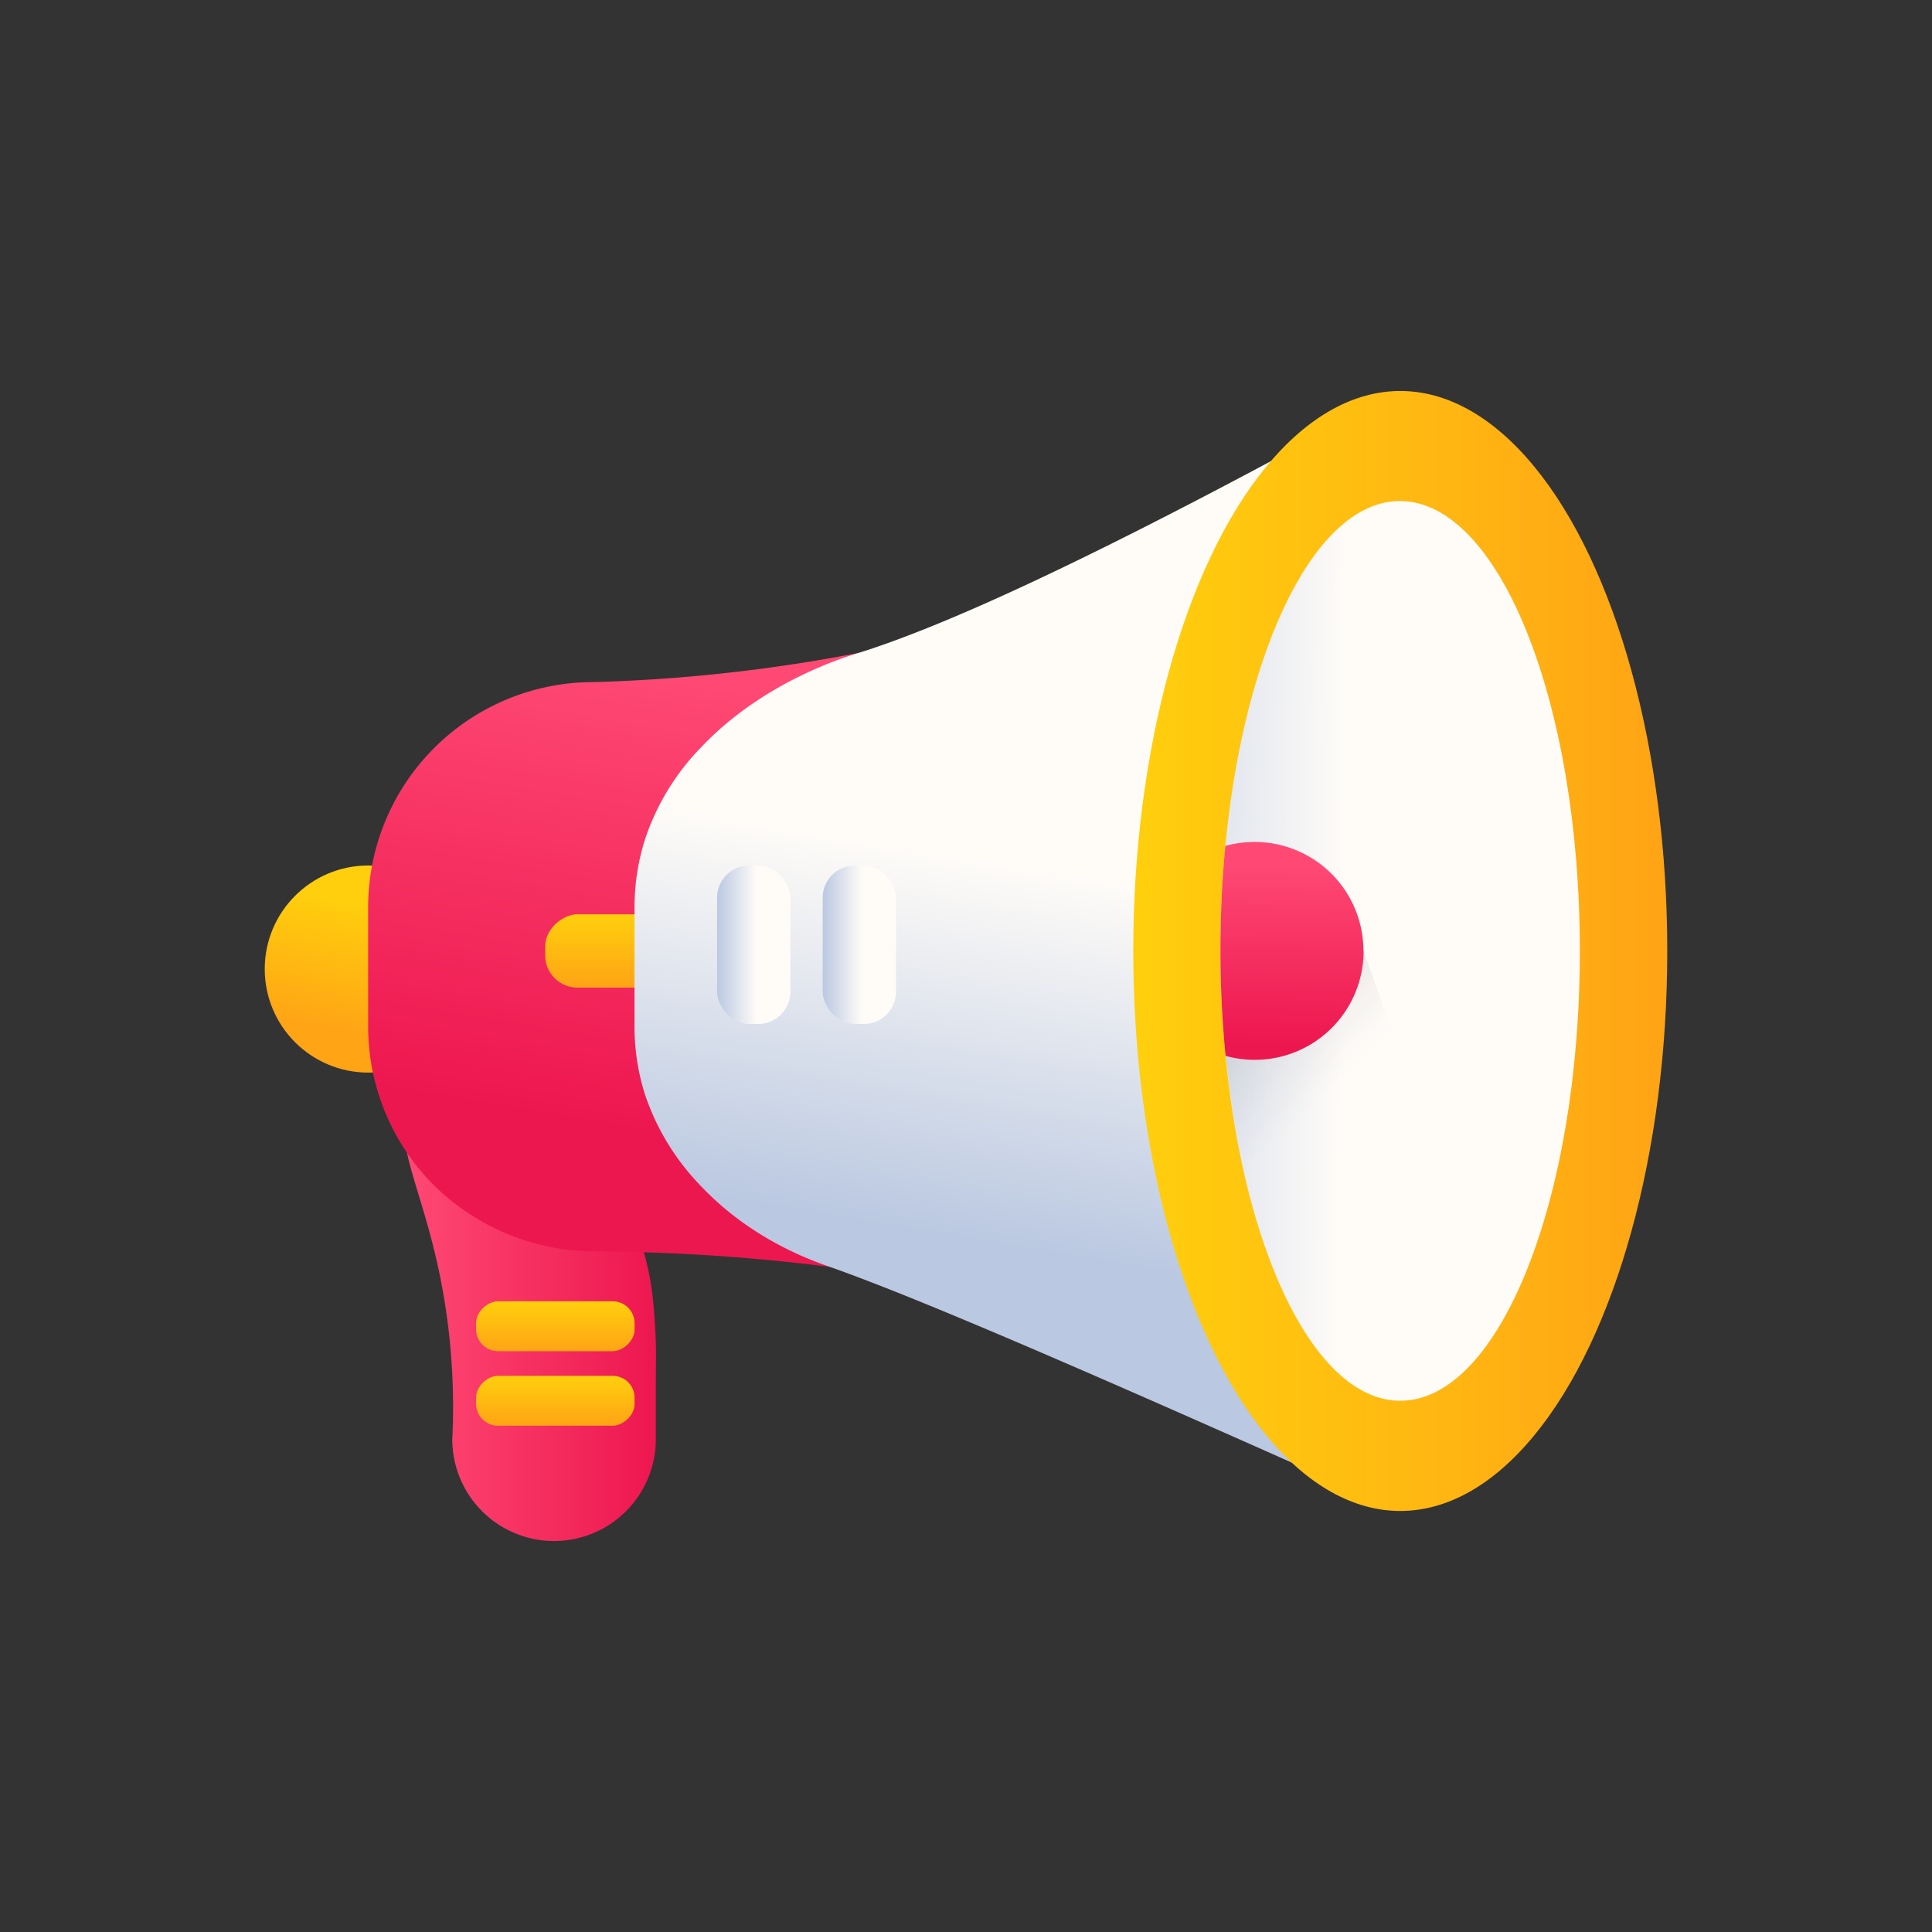
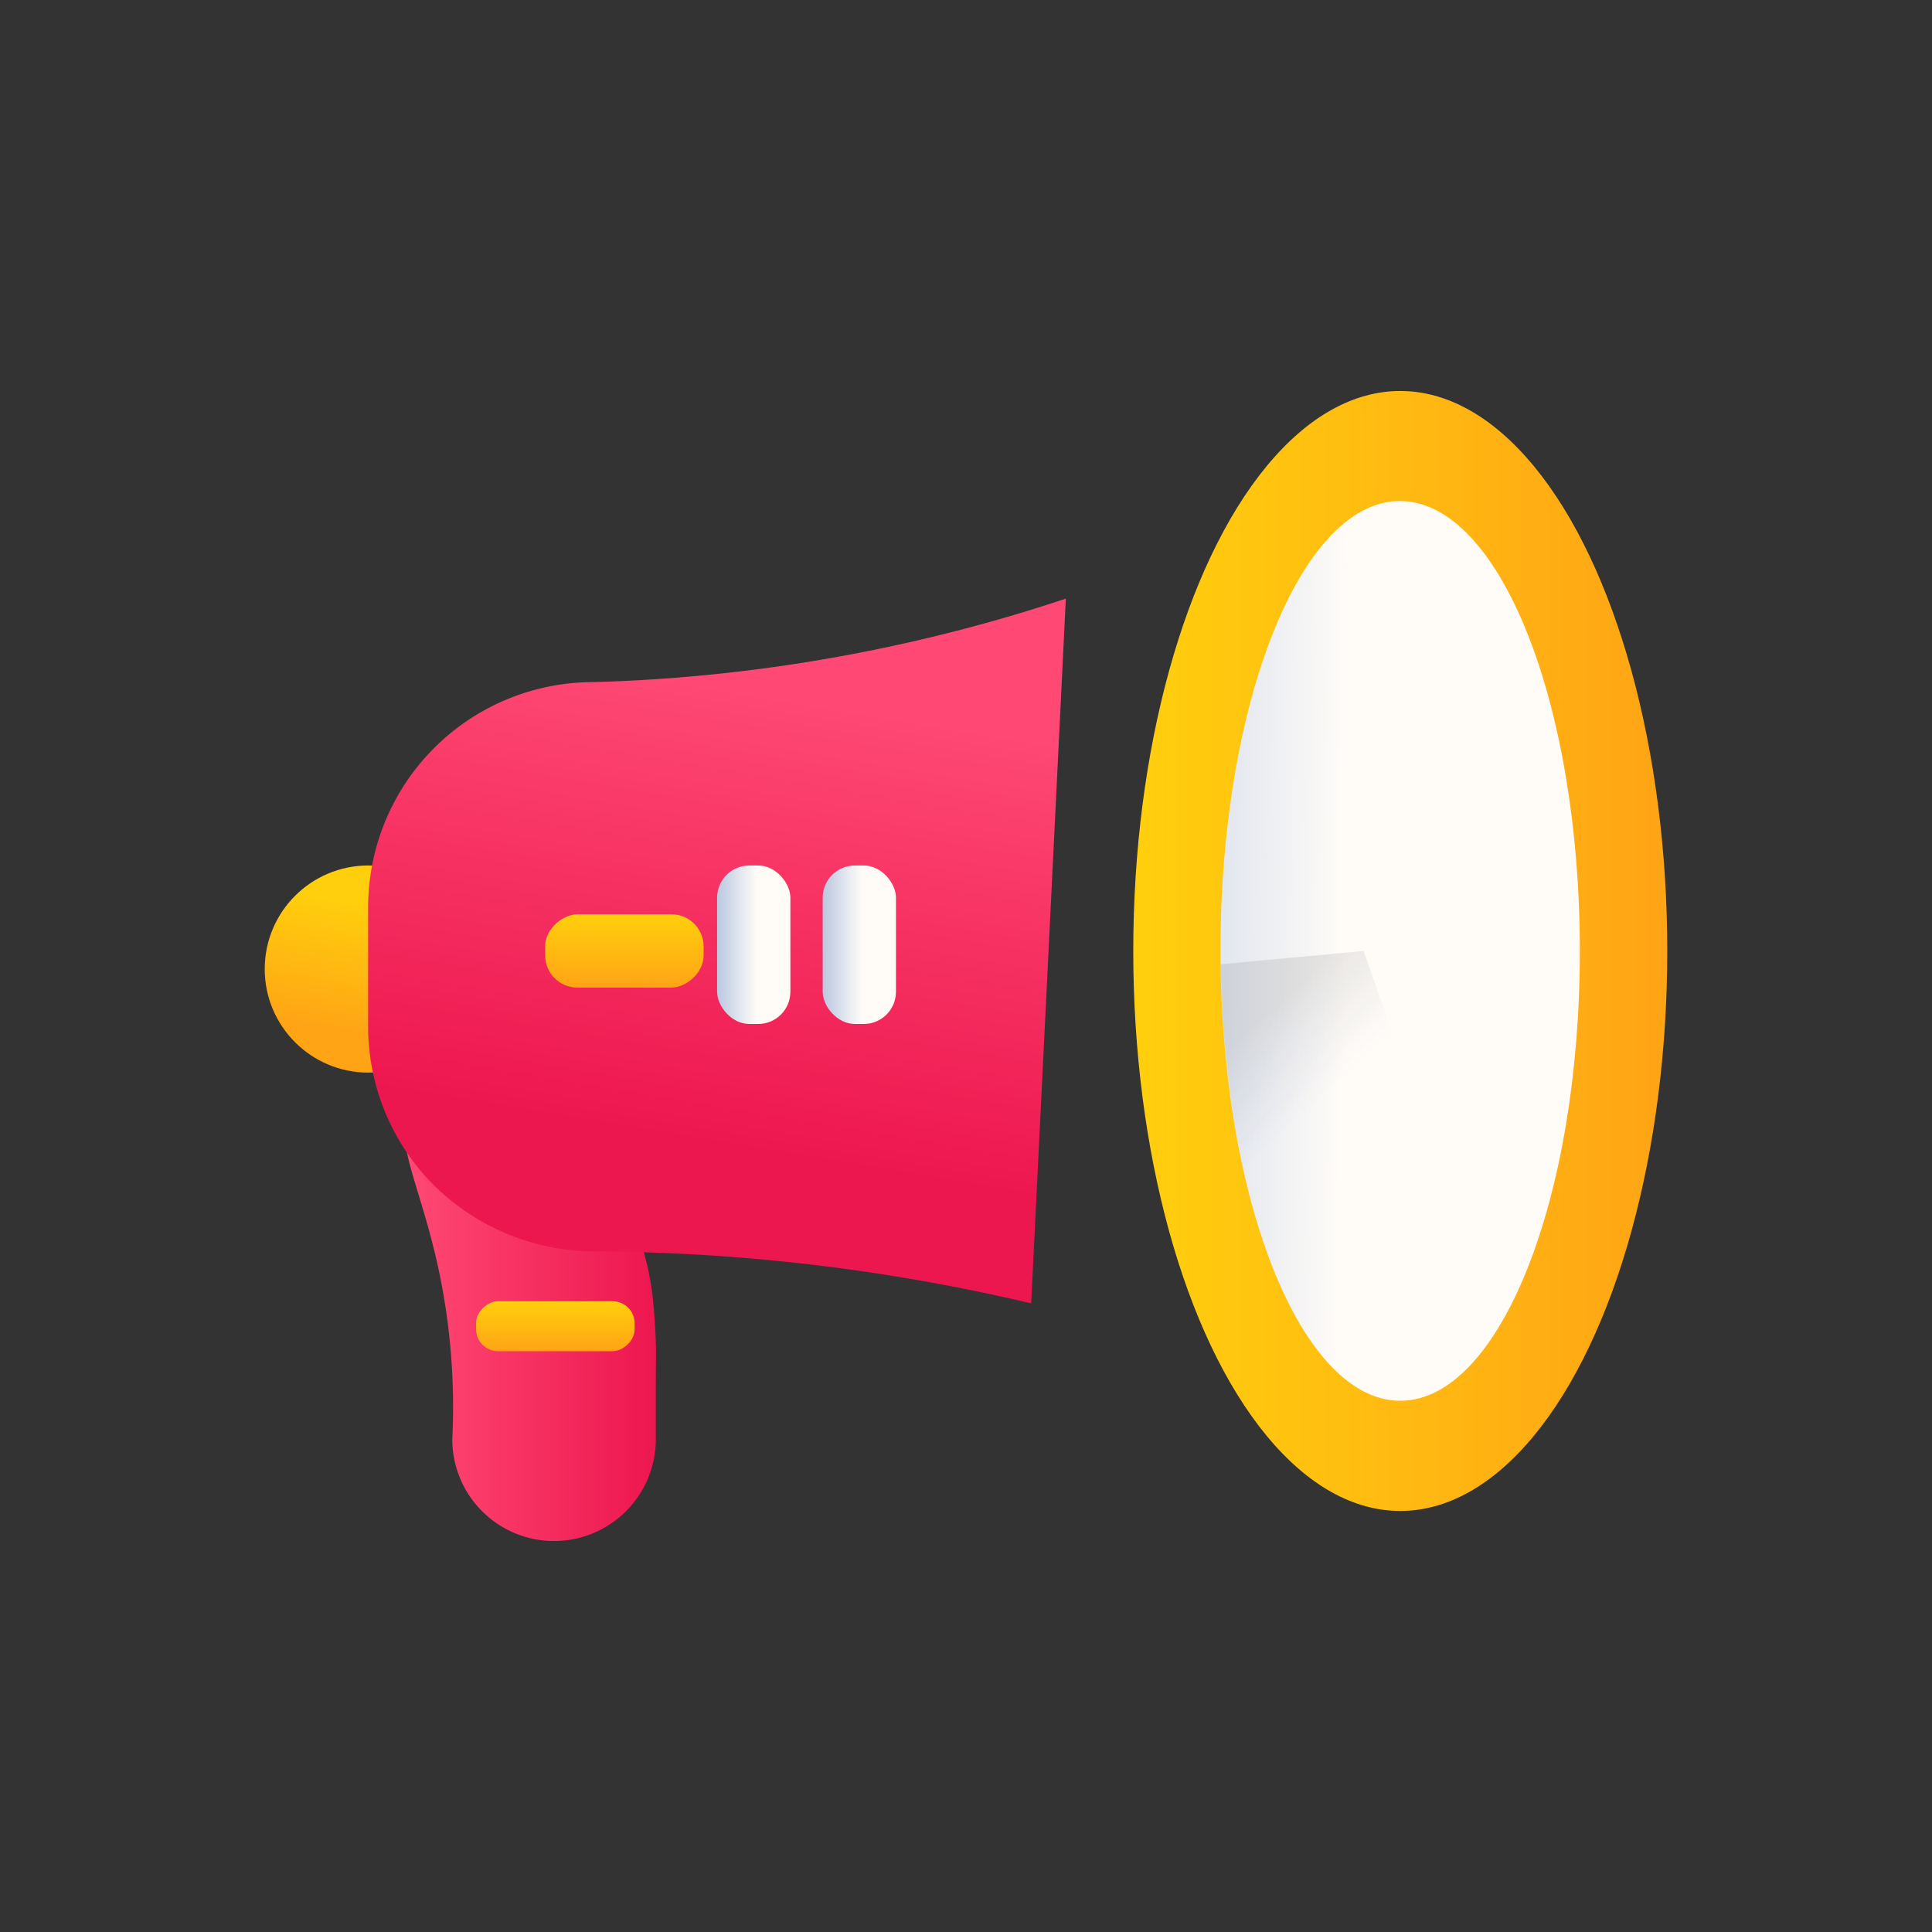
<svg xmlns="http://www.w3.org/2000/svg" xmlns:xlink="http://www.w3.org/1999/xlink" viewBox="0 0 400 400">
  <rect x="0" y="0" width="400" height="400" fill="#333333" stroke="none" />
  <defs>
    <style>.cls-1{fill:url(#linear-gradient);}.cls-2{fill:url(#linear-gradient-2);}.cls-3{fill:url(#linear-gradient-3);}.cls-4{fill:url(#linear-gradient-4);}.cls-5{fill:url(#linear-gradient-5);}.cls-6{fill:url(#linear-gradient-6);}.cls-7{fill:url(#linear-gradient-7);}.cls-8{fill:url(#linear-gradient-8);}.cls-9{fill:url(#linear-gradient-9);}.cls-10{fill:url(#linear-gradient-10);}.cls-11{fill:url(#linear-gradient-11);}.cls-12{opacity:0.1;fill:url(#linear-gradient-12);}.cls-13{fill:url(#linear-gradient-13);}</style>
    <linearGradient id="linear-gradient" x1="83.81" y1="272.19" x2="135.82" y2="272.19" gradientUnits="userSpaceOnUse">
      <stop offset="0" stop-color="#ff4974" />
      <stop offset="1" stop-color="#ed174f" />
    </linearGradient>
    <linearGradient id="linear-gradient-2" x1="78.47" y1="187.39" x2="73.97" y2="214.27" gradientUnits="userSpaceOnUse">
      <stop offset="0" stop-color="#ffcf0d" />
      <stop offset="1" stop-color="#ffa415" />
    </linearGradient>
    <linearGradient id="linear-gradient-3" x1="159.07" y1="142.08" x2="143.32" y2="236.14" xlink:href="#linear-gradient" />
    <linearGradient id="linear-gradient-4" x1="-2727.33" y1="-2632.69" x2="-2712.16" y2="-2632.69" gradientTransform="translate(2849.01 2829.58)" xlink:href="#linear-gradient-2" />
    <linearGradient id="linear-gradient-5" x1="-2647.21" y1="-2618.39" x2="-2636.89" y2="-2618.39" gradientTransform="translate(2757.02 2892.97)" xlink:href="#linear-gradient-2" />
    <linearGradient id="linear-gradient-6" x1="-2631.79" y1="-2618.39" x2="-2621.46" y2="-2618.39" gradientTransform="translate(2741.6 2908.4)" xlink:href="#linear-gradient-2" />
    <linearGradient id="linear-gradient-7" x1="233.01" y1="114.8" x2="209.01" y2="258.15" gradientUnits="userSpaceOnUse">
      <stop offset="0.46" stop-color="#fffcf8" />
      <stop offset="1" stop-color="#bac8e1" />
    </linearGradient>
    <linearGradient id="linear-gradient-8" x1="234.62" y1="196.89" x2="345.19" y2="196.89" xlink:href="#linear-gradient-2" />
    <linearGradient id="linear-gradient-9" x1="331.69" y1="197.31" x2="216.19" y2="196.15" xlink:href="#linear-gradient-7" />
    <linearGradient id="linear-gradient-10" x1="-5588.87" y1="129.81" x2="-5573.71" y2="129.81" gradientTransform="translate(5759.2 65.79)" xlink:href="#linear-gradient-7" />
    <linearGradient id="linear-gradient-11" x1="-5567.02" y1="129.81" x2="-5551.85" y2="129.81" gradientTransform="translate(5715.5 65.79)" xlink:href="#linear-gradient-7" />
    <linearGradient id="linear-gradient-12" x1="259.89" y1="209.7" x2="285.69" y2="237.28" gradientUnits="userSpaceOnUse">
      <stop offset="0.05" stop-color="#1d1d1b" />
      <stop offset="0.59" stop-color="#2b3f7e" stop-opacity="0" />
    </linearGradient>
    <linearGradient id="linear-gradient-13" x1="267.73" y1="178.57" x2="267.29" y2="216.2" xlink:href="#linear-gradient" />
  </defs>
  <g id="Layer_16" data-name="Layer 16">
    <path class="cls-1" d="M114.71,319.05h0A21.07,21.07,0,0,0,135.78,298V287.18c0-5,.09-6.47,0-9.26,0,0-.16-5.45-.74-10.13-2.19-17.64-13-31.87-13-31.87a65.31,65.31,0,0,0-7.37-8.17h0C95,223.07,88,226,85.32,229.65c-4.39,6,1.8,15.3,5.7,34.18A136.46,136.46,0,0,1,93.64,298,21.07,21.07,0,0,0,114.71,319.05Z" />
    <circle class="cls-2" cx="76.25" cy="200.63" r="21.44" />
    <path class="cls-3" d="M213.49,269.85a401.7,401.7,0,0,0-54.69-9c-12.74-1.2-24.75-1.71-35.92-1.75a47.63,47.63,0,0,1-33-13.66,46.49,46.49,0,0,1-13.66-33V187.85a46.63,46.63,0,0,1,46.63-46.63,337.1,337.1,0,0,0,33.73-2.63,340.58,340.58,0,0,0,64.09-14.65Q217.1,196.89,213.49,269.85Z" />
    <rect class="cls-4" x="121.68" y="180.48" width="15.17" height="32.81" rx="6.66" transform="translate(326.16 67.62) rotate(90)" />
    <rect class="cls-5" x="109.81" y="258.17" width="10.33" height="32.81" rx="4.53" transform="translate(389.55 159.61) rotate(90)" />
-     <rect class="cls-6" x="109.81" y="273.6" width="10.33" height="32.81" rx="4.53" transform="translate(404.98 175.04) rotate(90)" />
-     <path class="cls-7" d="M289.91,312.84c-56.49-25.27-97.92-43.44-118-50.51-3.61-1.27-16.29-5.61-26.88-16.86a50.05,50.05,0,0,1-11.57-19.1,46.71,46.71,0,0,1-2.09-13.87V187.85A46.64,46.64,0,0,1,133.47,174,49.58,49.58,0,0,1,145,154.88c12.78-13.61,29.69-18.75,32.69-19.68,20.48-6.38,55.72-23.07,112.18-54.25Z" />
    <ellipse class="cls-8" cx="289.91" cy="196.89" rx="55.28" ry="115.94" />
    <path class="cls-9" d="M327.09,196.89c0,51.43-16.65,93.12-37.18,93.12-16.35,0-30.24-26.42-35.22-63.15-.37-2.7-.68-5.45-.95-8.26,0-.2,0-.4-.06-.61-.63-6.77-1-13.84-1-21.1q0-3.91.13-7.74.22-7.16.89-14c0-.45.09-.89.13-1.34,4.09-40.29,18.68-70.08,36-70.08C310.44,103.77,327.09,145.47,327.09,196.89Z" />
    <rect class="cls-10" x="170.33" y="179.19" width="15.17" height="32.81" rx="6.66" transform="translate(355.83 391.19) rotate(180)" />
    <rect class="cls-11" x="148.48" y="179.19" width="15.17" height="32.81" rx="6.66" transform="translate(312.12 391.19) rotate(180)" />
    <path class="cls-12" d="M282.32,196.89l12.81,36.2-37.22,11.28c-1.43-6.5-2.7-13.69-3.63-21.5a219.86,219.86,0,0,1-1.54-23.23Z" />
-     <path class="cls-13" d="M282.32,196.89a22.54,22.54,0,0,1-22.53,22.54,22.92,22.92,0,0,1-4.65-.48c-.48-.11-.95-.22-1.4-.35,0-.2,0-.4-.06-.61-.63-6.77-1-13.84-1-21.1q0-3.91.13-7.74.22-7.16.89-14c.52-.16,1-.28,1.58-.39a22.66,22.66,0,0,1,4.47-.44,22.37,22.37,0,0,1,8.56,1.69l.32.13a22.52,22.52,0,0,1,13.65,20.71Z" />
  </g>
</svg>